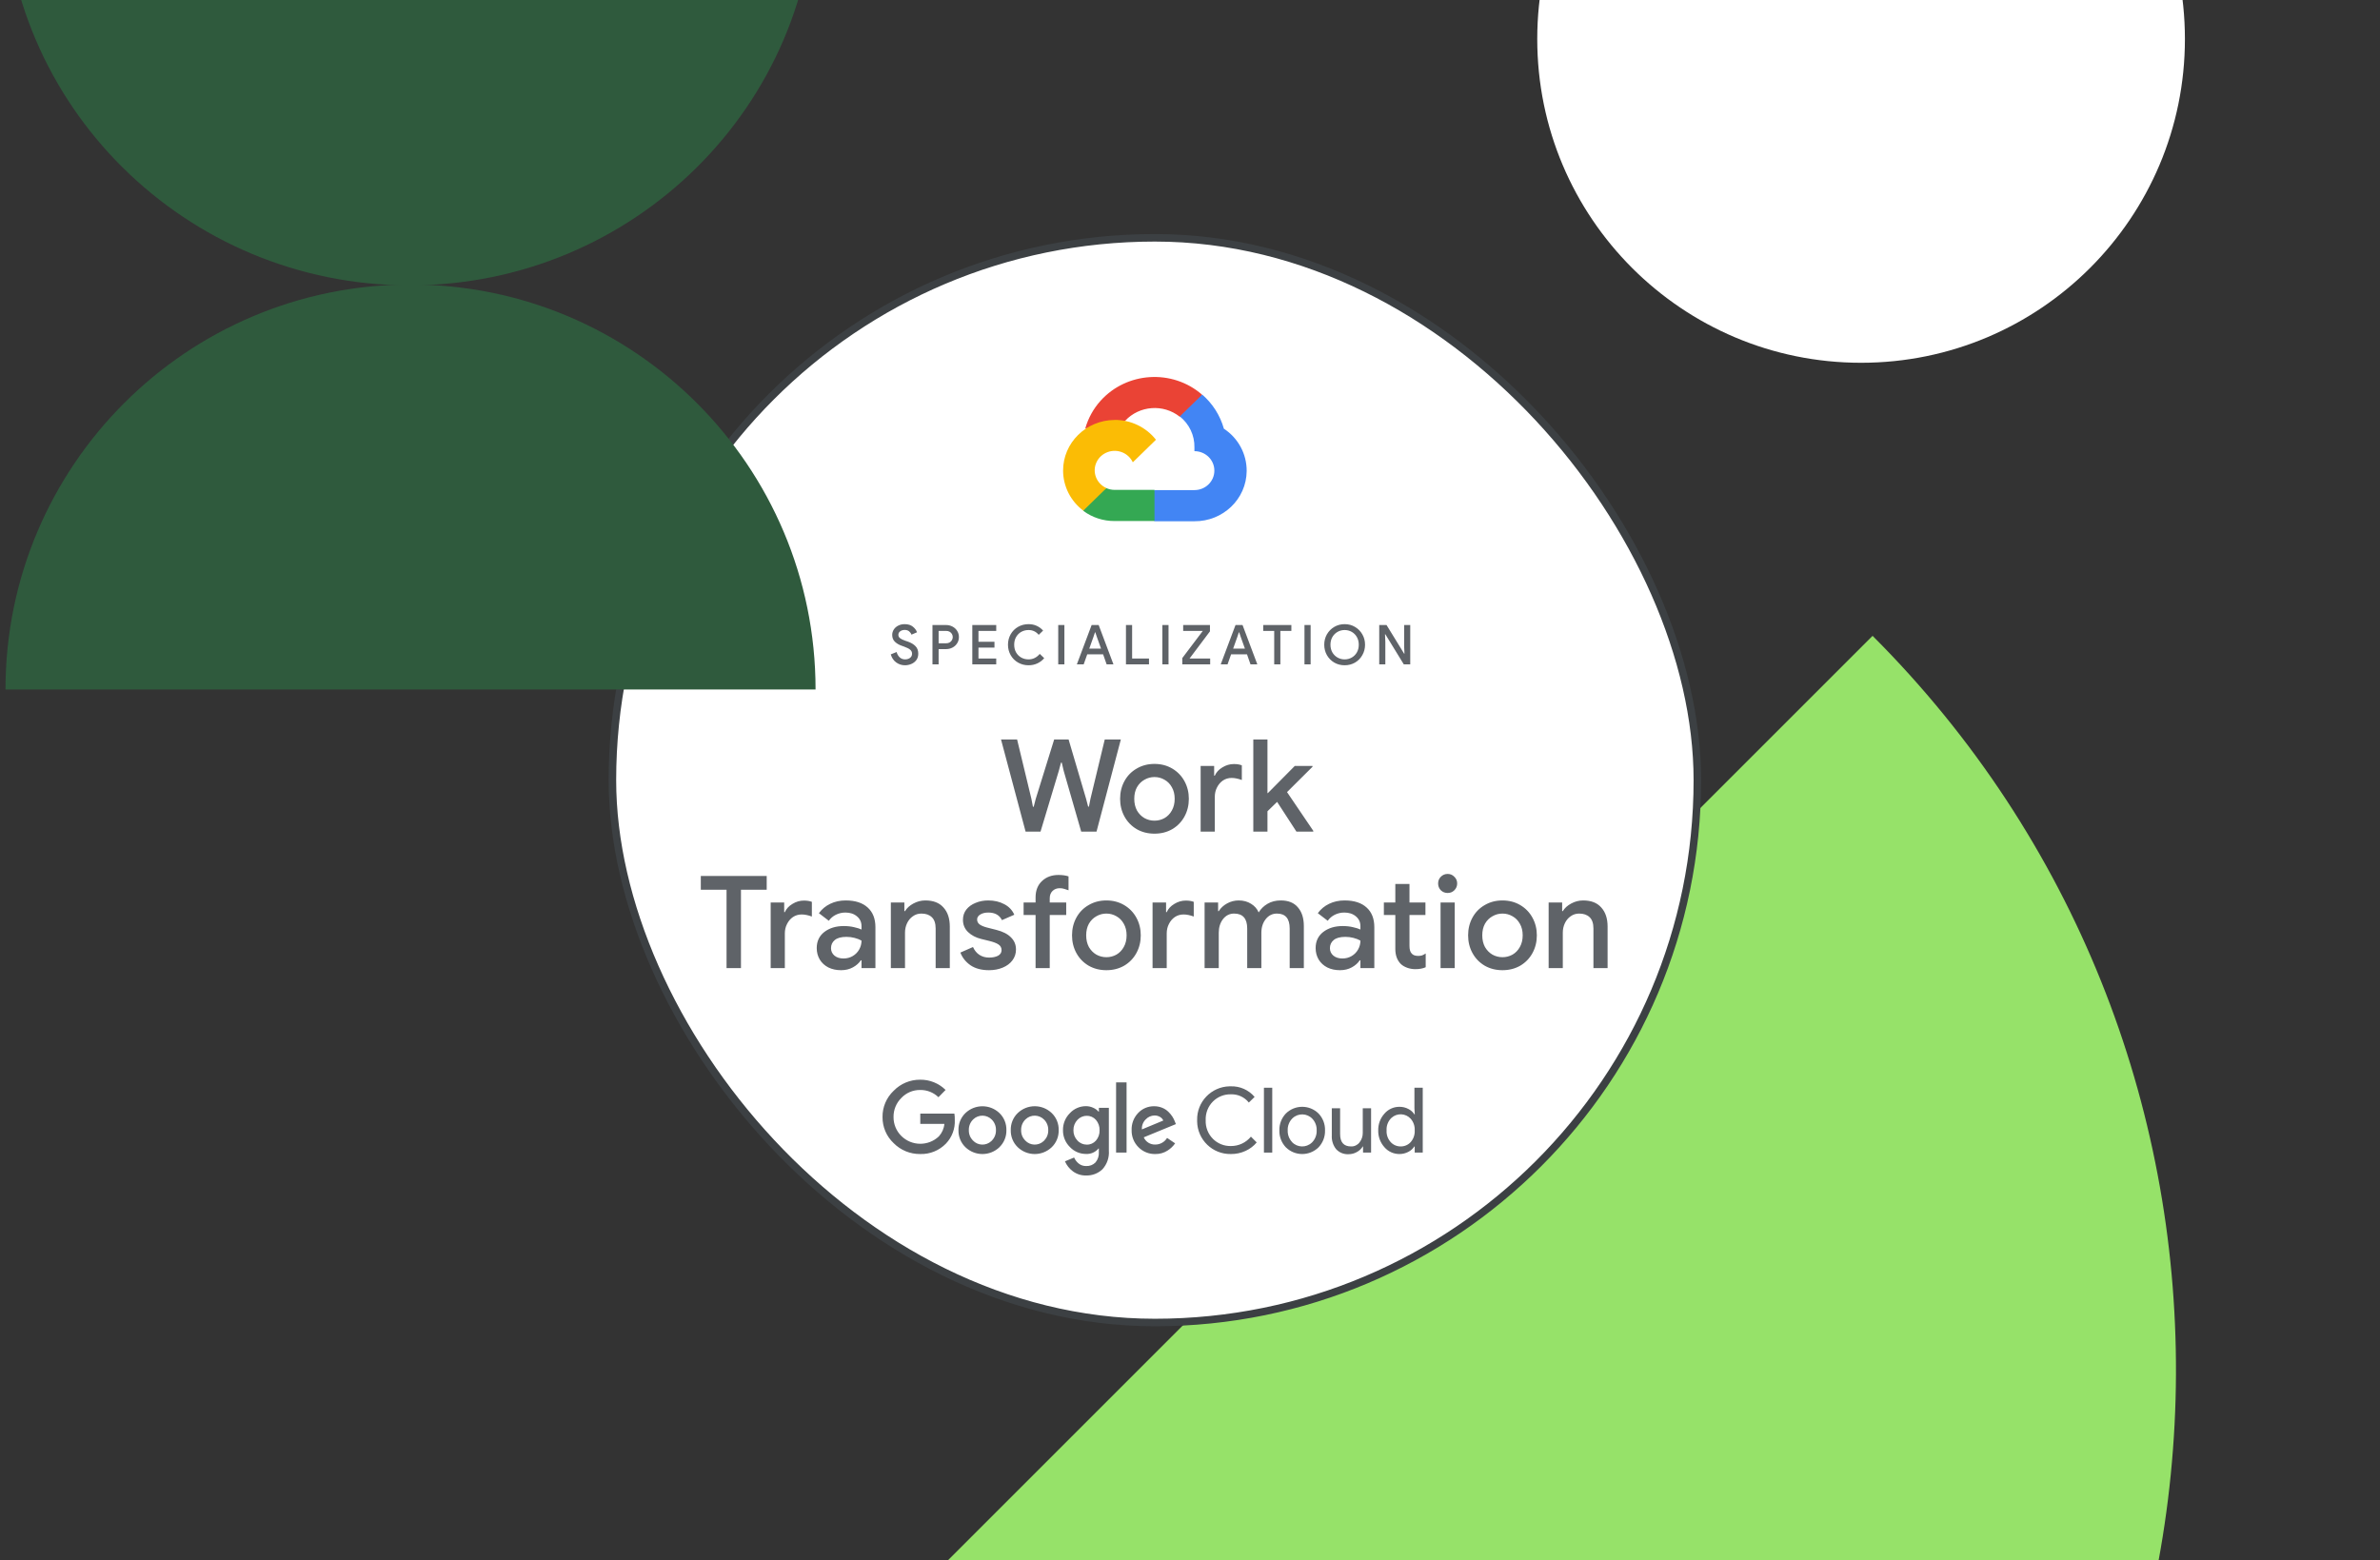
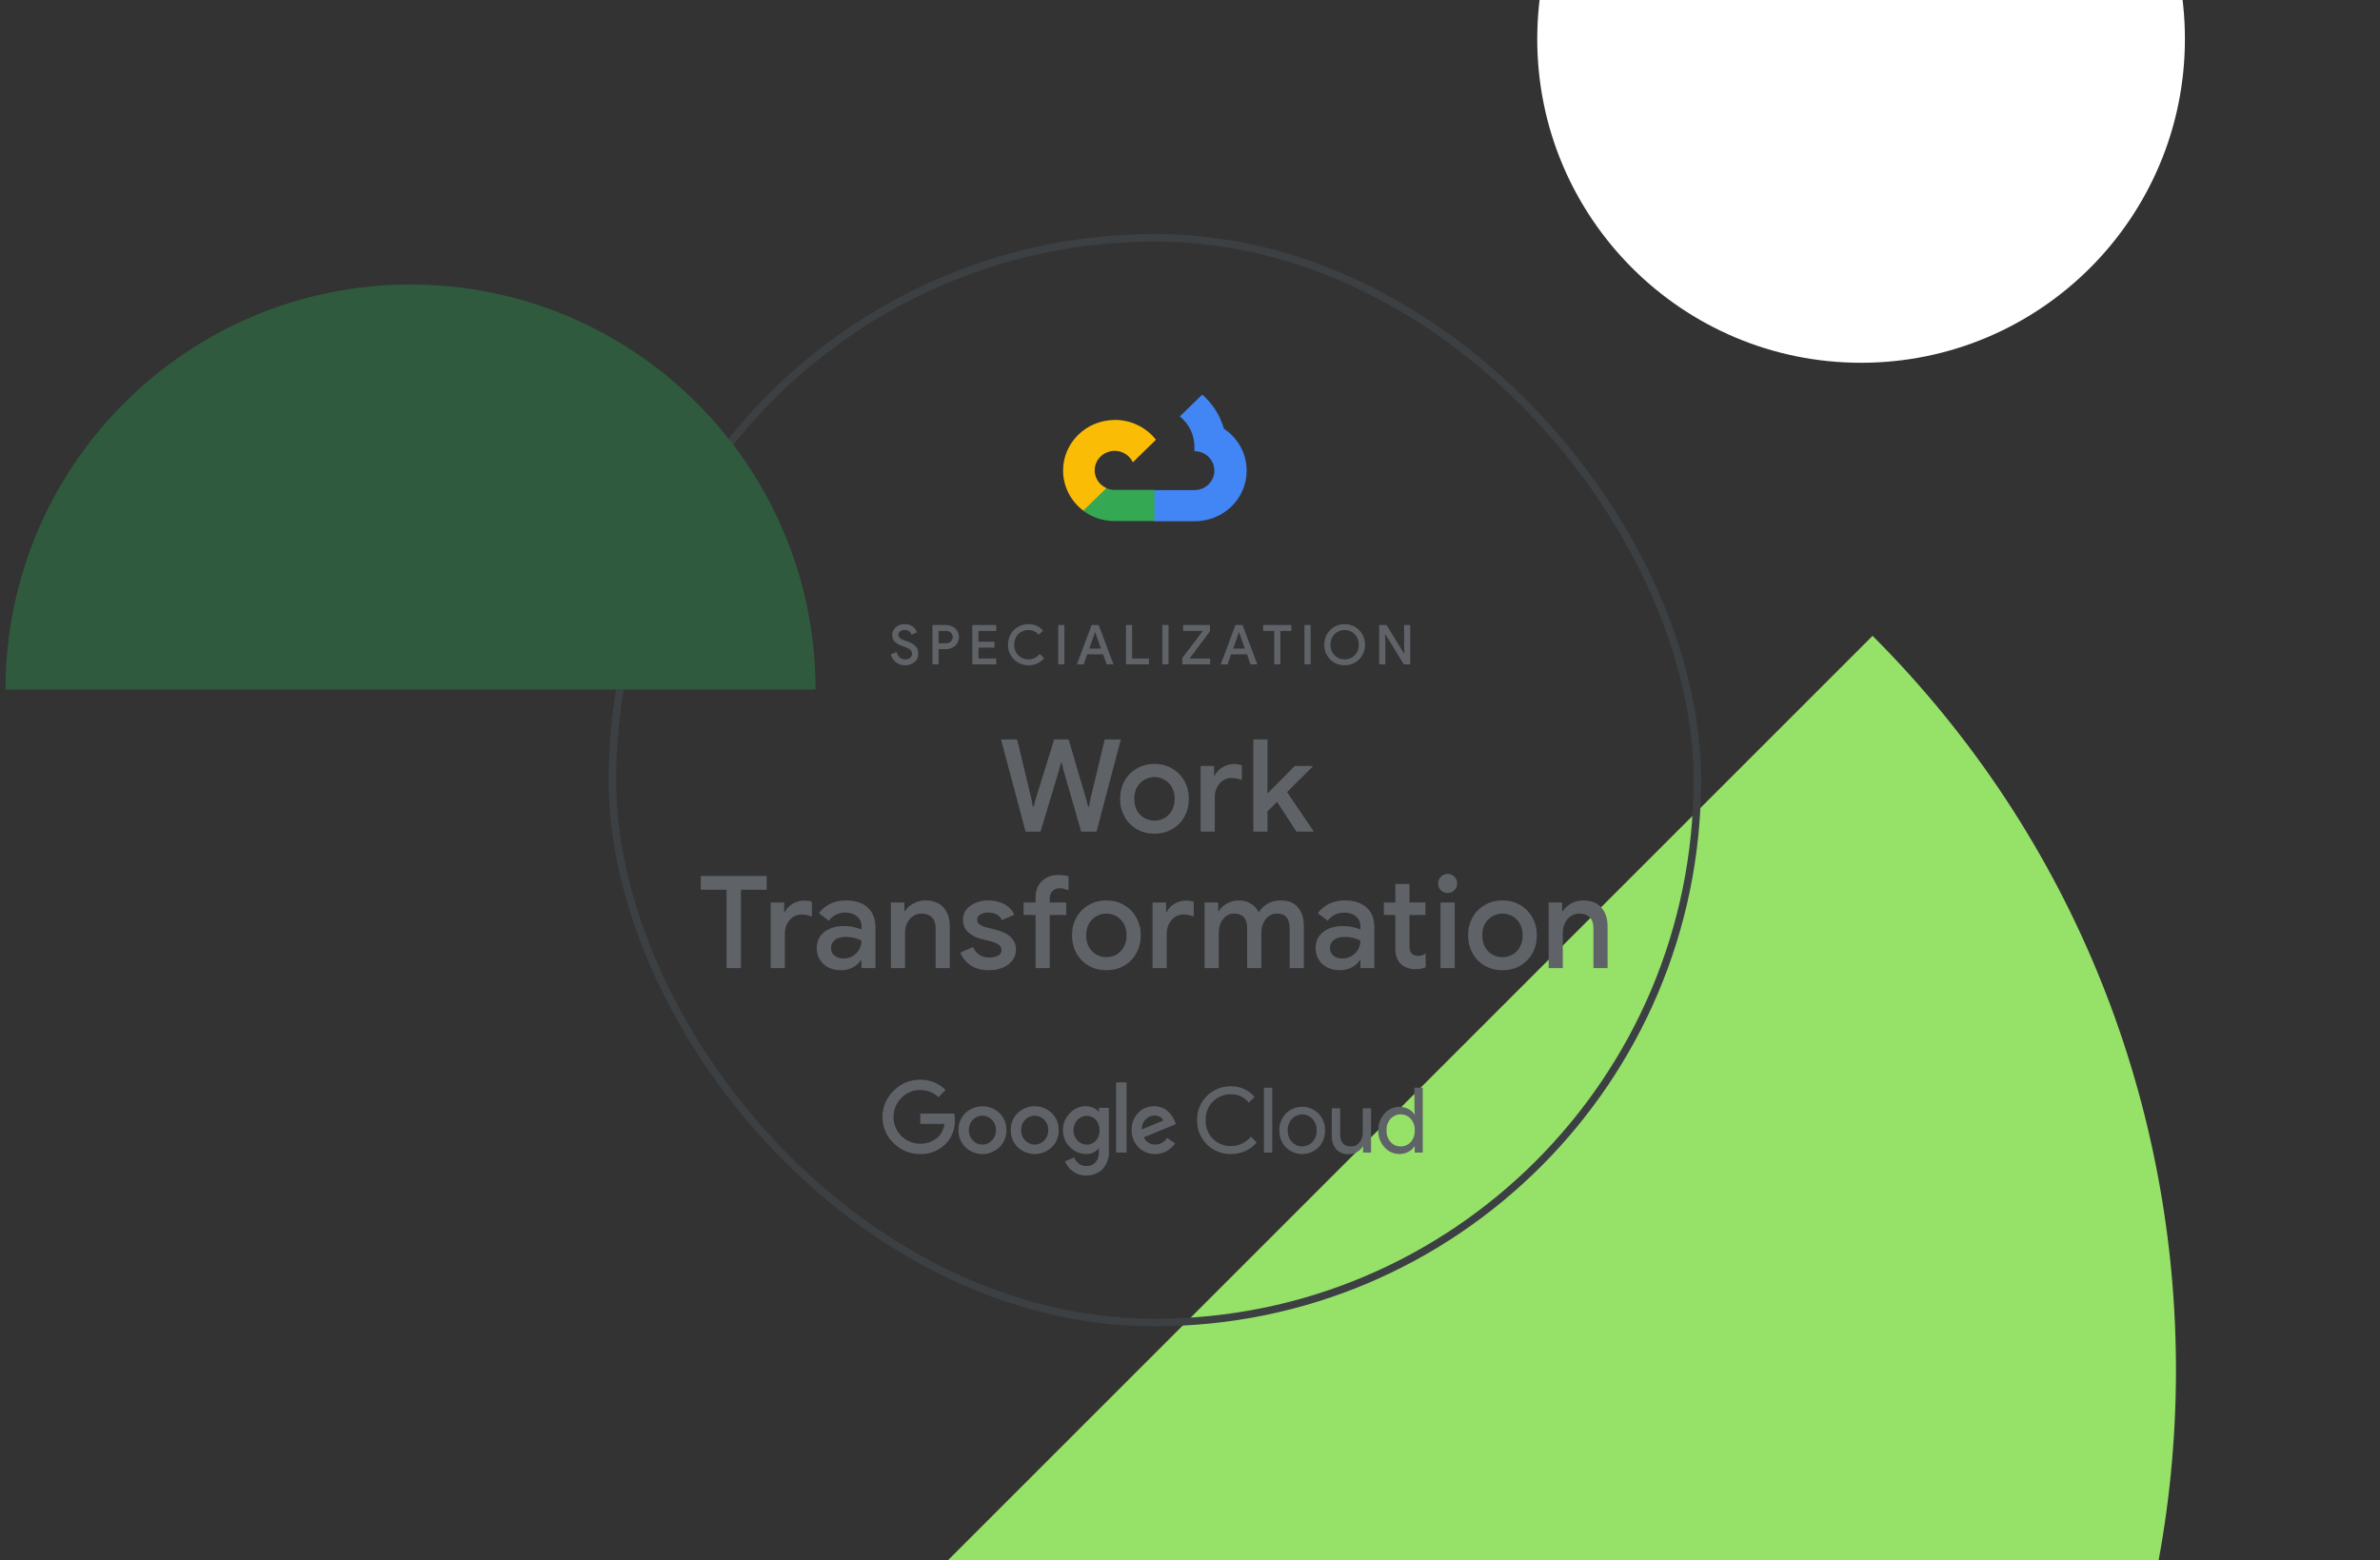
<svg xmlns="http://www.w3.org/2000/svg" width="610" height="400" viewBox="0 0 610 400" fill="none">
  <rect x="0" y="0" width="610" height="400" fill="#333333" stroke="none" />
  <path d="M479.945 163L99.001 543.945C203.305 648.25 373.156 647.533 478.345 542.344C583.534 437.155 584.25 267.305 479.945 163Z" fill="#96E269" />
-   <rect x="156.964" y="60.964" width="278.072" height="278.072" rx="139.036" fill="white" />
  <rect x="156.964" y="60.964" width="278.072" height="278.072" rx="139.036" stroke="#3C4043" stroke-width="1.928" />
  <path d="M256.562 189.566H260.685L264.347 204.775L264.743 206.82H264.941L265.469 204.775L270.187 189.566H273.882L278.368 204.775L278.896 206.787H279.094L279.49 204.775L283.152 189.566H287.276L281.041 213.188H277.115L272.628 197.616L272.133 195.505H271.935L271.374 197.616L266.69 213.188H262.863L256.562 189.566ZM295.895 213.715C294.201 213.715 292.684 213.33 291.342 212.561C290 211.769 288.956 210.691 288.208 209.328C287.46 207.964 287.086 206.446 287.086 204.775C287.086 203.103 287.46 201.586 288.208 200.222C288.956 198.859 290 197.792 291.342 197.022C292.684 196.23 294.201 195.834 295.895 195.834C297.588 195.834 299.106 196.23 300.447 197.022C301.789 197.814 302.834 198.892 303.581 200.255C304.329 201.619 304.703 203.125 304.703 204.775C304.703 206.446 304.329 207.964 303.581 209.328C302.834 210.691 301.789 211.769 300.447 212.561C299.106 213.33 297.588 213.715 295.895 213.715ZM295.895 210.383C296.818 210.383 297.676 210.163 298.468 209.723C299.26 209.262 299.887 208.613 300.348 207.777C300.832 206.919 301.074 205.919 301.074 204.775C301.074 203.631 300.832 202.641 300.348 201.806C299.887 200.97 299.26 200.332 298.468 199.892C297.676 199.43 296.818 199.199 295.895 199.199C294.971 199.199 294.113 199.43 293.321 199.892C292.53 200.332 291.892 200.97 291.408 201.806C290.946 202.641 290.715 203.631 290.715 204.775C290.715 205.919 290.946 206.919 291.408 207.777C291.892 208.613 292.53 209.262 293.321 209.723C294.113 210.163 294.971 210.383 295.895 210.383ZM307.727 196.362H311.191V198.837H311.356C311.73 197.979 312.379 197.275 313.302 196.725C314.226 196.153 315.205 195.867 316.239 195.867C317.052 195.867 317.734 195.977 318.284 196.197V199.958C317.316 199.606 316.447 199.43 315.678 199.43C314.842 199.43 314.094 199.65 313.434 200.09C312.797 200.53 312.291 201.124 311.917 201.872C311.543 202.598 311.356 203.4 311.356 204.28V213.188H307.727V196.362ZM321.226 189.566H324.855V203.323H324.954L331.849 196.362H336.402V196.56L329.87 203.059L336.6 212.99V213.188H332.278L327.329 205.567L324.855 207.975V213.188H321.226V189.566ZM186.216 228.096H179.618V224.566H196.509V228.096H189.911V248.188H186.216V228.096ZM197.527 231.362H200.991V233.837H201.156C201.53 232.979 202.179 232.275 203.103 231.725C204.026 231.153 205.005 230.867 206.039 230.867C206.853 230.867 207.534 230.977 208.084 231.197V234.958C207.117 234.606 206.248 234.43 205.478 234.43C204.642 234.43 203.894 234.65 203.235 235.09C202.597 235.53 202.091 236.124 201.717 236.872C201.343 237.598 201.156 238.4 201.156 239.28V248.188H197.527V231.362ZM215.564 248.715C214.354 248.715 213.277 248.484 212.331 248.023C211.385 247.539 210.648 246.868 210.12 246.01C209.593 245.13 209.329 244.141 209.329 243.041C209.329 241.303 209.977 239.929 211.275 238.917C212.595 237.905 214.255 237.4 216.257 237.4C217.246 237.4 218.137 237.499 218.929 237.696C219.721 237.872 220.348 238.07 220.809 238.29V237.433C220.809 236.399 220.424 235.563 219.655 234.925C218.885 234.265 217.895 233.936 216.686 233.936C215.828 233.936 215.014 234.122 214.244 234.496C213.496 234.87 212.892 235.387 212.43 236.047L209.889 234.1C210.637 233.067 211.605 232.264 212.793 231.692C213.98 231.12 215.3 230.834 216.752 230.834C219.193 230.834 221.073 231.439 222.393 232.649C223.713 233.837 224.372 235.519 224.372 237.696V248.188H220.809V246.175H220.644C220.161 246.901 219.479 247.506 218.599 247.99C217.719 248.473 216.708 248.715 215.564 248.715ZM216.191 245.713C217.07 245.713 217.862 245.504 218.566 245.086C219.27 244.668 219.82 244.108 220.216 243.404C220.611 242.7 220.809 241.941 220.809 241.128C220.304 240.842 219.71 240.611 219.028 240.435C218.368 240.259 217.675 240.171 216.949 240.171C215.586 240.171 214.585 240.446 213.947 240.996C213.31 241.523 212.991 242.216 212.991 243.074C212.991 243.844 213.288 244.482 213.881 244.987C214.475 245.471 215.245 245.713 216.191 245.713ZM228.327 231.362H231.791V233.573H231.956C232.44 232.781 233.155 232.132 234.1 231.626C235.068 231.098 236.091 230.834 237.169 230.834C239.214 230.834 240.765 231.439 241.82 232.649C242.898 233.837 243.437 235.464 243.437 237.532V248.188H239.808V238.026C239.808 236.707 239.478 235.739 238.818 235.123C238.18 234.507 237.29 234.199 236.146 234.199C235.332 234.199 234.606 234.43 233.969 234.892C233.331 235.332 232.836 235.926 232.484 236.674C232.132 237.422 231.956 238.224 231.956 239.082V248.188H228.327V231.362ZM253.504 248.715C251.568 248.715 249.985 248.297 248.753 247.462C247.522 246.604 246.653 245.515 246.147 244.196L249.38 242.777C249.776 243.657 250.326 244.328 251.03 244.789C251.755 245.251 252.58 245.482 253.504 245.482C254.406 245.482 255.164 245.328 255.78 245.02C256.396 244.69 256.704 244.207 256.704 243.569C256.704 242.953 256.44 242.469 255.912 242.117C255.384 241.765 254.571 241.457 253.471 241.193L251.458 240.699C250.117 240.369 249.006 239.786 248.126 238.95C247.247 238.114 246.807 237.059 246.807 235.783C246.807 234.793 247.093 233.925 247.665 233.177C248.258 232.429 249.05 231.857 250.04 231.461C251.03 231.043 252.107 230.834 253.273 230.834C254.834 230.834 256.209 231.153 257.397 231.791C258.584 232.407 259.442 233.309 259.97 234.496L256.803 235.882C256.165 234.584 254.999 233.936 253.306 233.936C252.492 233.936 251.81 234.1 251.261 234.43C250.711 234.76 250.436 235.189 250.436 235.717C250.436 236.223 250.645 236.641 251.063 236.971C251.48 237.279 252.096 237.543 252.91 237.762L255.384 238.389C257.034 238.807 258.277 239.445 259.112 240.303C259.97 241.139 260.399 242.172 260.399 243.404C260.399 244.46 260.091 245.394 259.475 246.208C258.881 247 258.057 247.616 257.001 248.056C255.945 248.495 254.78 248.715 253.504 248.715ZM265.421 234.562H262.353V231.362H265.421V230.043C265.421 228.283 265.971 226.887 267.071 225.853C268.17 224.819 269.578 224.302 271.294 224.302C272.283 224.302 273.141 224.423 273.867 224.665V228.228C273.471 228.074 273.097 227.953 272.745 227.865C272.415 227.755 272.03 227.7 271.59 227.7C270.865 227.7 270.26 227.931 269.776 228.393C269.292 228.855 269.05 229.493 269.05 230.307V231.362H273.273V234.562H269.05V248.188H265.421V234.562ZM283.571 248.715C281.878 248.715 280.36 248.33 279.019 247.561C277.677 246.769 276.632 245.691 275.885 244.328C275.137 242.964 274.763 241.446 274.763 239.775C274.763 238.103 275.137 236.586 275.885 235.222C276.632 233.859 277.677 232.792 279.019 232.022C280.36 231.23 281.878 230.834 283.571 230.834C285.265 230.834 286.783 231.23 288.124 232.022C289.466 232.814 290.511 233.892 291.258 235.255C292.006 236.619 292.38 238.125 292.38 239.775C292.38 241.446 292.006 242.964 291.258 244.328C290.511 245.691 289.466 246.769 288.124 247.561C286.783 248.33 285.265 248.715 283.571 248.715ZM283.571 245.383C284.495 245.383 285.353 245.163 286.145 244.723C286.937 244.262 287.563 243.613 288.025 242.777C288.509 241.919 288.751 240.919 288.751 239.775C288.751 238.631 288.509 237.641 288.025 236.806C287.563 235.97 286.937 235.332 286.145 234.892C285.353 234.43 284.495 234.199 283.571 234.199C282.648 234.199 281.79 234.43 280.998 234.892C280.206 235.332 279.569 235.97 279.085 236.806C278.623 237.641 278.392 238.631 278.392 239.775C278.392 240.919 278.623 241.919 279.085 242.777C279.569 243.613 280.206 244.262 280.998 244.723C281.79 245.163 282.648 245.383 283.571 245.383ZM295.404 231.362H298.868V233.837H299.033C299.407 232.979 300.055 232.275 300.979 231.725C301.903 231.153 302.882 230.867 303.915 230.867C304.729 230.867 305.411 230.977 305.961 231.197V234.958C304.993 234.606 304.124 234.43 303.355 234.43C302.519 234.43 301.771 234.65 301.111 235.09C300.473 235.53 299.967 236.124 299.594 236.872C299.22 237.598 299.033 238.4 299.033 239.28V248.188H295.404V231.362ZM308.742 231.362H312.206V233.573H312.371C312.877 232.759 313.591 232.099 314.515 231.593C315.439 231.087 316.429 230.834 317.484 230.834C318.694 230.834 319.75 231.12 320.651 231.692C321.553 232.242 322.202 232.979 322.598 233.903C323.17 232.979 323.928 232.242 324.874 231.692C325.842 231.12 326.975 230.834 328.272 230.834C330.208 230.834 331.67 231.428 332.66 232.616C333.672 233.782 334.178 235.376 334.178 237.4V248.188H330.549V238.026C330.549 235.475 329.46 234.199 327.283 234.199C326.117 234.199 325.16 234.672 324.412 235.618C323.665 236.564 323.291 237.729 323.291 239.115V248.188H319.662V238.026C319.662 235.475 318.54 234.199 316.297 234.199C315.153 234.199 314.207 234.672 313.459 235.618C312.734 236.564 312.371 237.729 312.371 239.115V248.188H308.742V231.362ZM343.435 248.715C342.225 248.715 341.147 248.484 340.202 248.023C339.256 247.539 338.519 246.868 337.991 246.01C337.463 245.13 337.2 244.141 337.2 243.041C337.2 241.303 337.848 239.929 339.146 238.917C340.466 237.905 342.126 237.4 344.128 237.4C345.117 237.4 346.008 237.499 346.8 237.696C347.592 237.872 348.218 238.07 348.68 238.29V237.433C348.68 236.399 348.295 235.563 347.526 234.925C346.756 234.265 345.766 233.936 344.556 233.936C343.699 233.936 342.885 234.122 342.115 234.496C341.367 234.87 340.763 235.387 340.301 236.047L337.76 234.1C338.508 233.067 339.476 232.264 340.664 231.692C341.851 231.12 343.171 230.834 344.622 230.834C347.064 230.834 348.944 231.439 350.264 232.649C351.583 233.837 352.243 235.519 352.243 237.696V248.188H348.68V246.175H348.515C348.031 246.901 347.35 247.506 346.47 247.99C345.59 248.473 344.578 248.715 343.435 248.715ZM344.062 245.713C344.941 245.713 345.733 245.504 346.437 245.086C347.141 244.668 347.691 244.108 348.086 243.404C348.482 242.7 348.68 241.941 348.68 241.128C348.174 240.842 347.581 240.611 346.899 240.435C346.239 240.259 345.546 240.171 344.82 240.171C343.457 240.171 342.456 240.446 341.818 240.996C341.18 241.523 340.862 242.216 340.862 243.074C340.862 243.844 341.158 244.482 341.752 244.987C342.346 245.471 343.116 245.713 344.062 245.713ZM362.771 248.451C362.023 248.451 361.319 248.33 360.66 248.089C360 247.847 359.461 247.528 359.043 247.132C358.097 246.186 357.624 244.899 357.624 243.272V234.562H354.688V231.362H357.624V226.612H361.253V231.362H365.344V234.562H361.253V242.48C361.253 243.382 361.429 244.02 361.781 244.394C362.111 244.833 362.683 245.053 363.497 245.053C363.871 245.053 364.201 245.009 364.486 244.921C364.772 244.811 365.08 244.647 365.41 244.427V247.957C364.684 248.286 363.805 248.451 362.771 248.451ZM371.035 228.921C370.353 228.921 369.77 228.69 369.286 228.228C368.824 227.744 368.593 227.161 368.593 226.48C368.593 225.798 368.824 225.226 369.286 224.764C369.77 224.28 370.353 224.038 371.035 224.038C371.716 224.038 372.288 224.28 372.75 224.764C373.234 225.226 373.476 225.798 373.476 226.48C373.476 227.161 373.234 227.744 372.75 228.228C372.288 228.69 371.716 228.921 371.035 228.921ZM369.22 231.362H372.849V248.188H369.22V231.362ZM385.089 248.715C383.395 248.715 381.877 248.33 380.536 247.561C379.194 246.769 378.15 245.691 377.402 244.328C376.654 242.964 376.28 241.446 376.28 239.775C376.28 238.103 376.654 236.586 377.402 235.222C378.15 233.859 379.194 232.792 380.536 232.022C381.877 231.23 383.395 230.834 385.089 230.834C386.782 230.834 388.3 231.23 389.641 232.022C390.983 232.814 392.028 233.892 392.775 235.255C393.523 236.619 393.897 238.125 393.897 239.775C393.897 241.446 393.523 242.964 392.775 244.328C392.028 245.691 390.983 246.769 389.641 247.561C388.3 248.33 386.782 248.715 385.089 248.715ZM385.089 245.383C386.012 245.383 386.87 245.163 387.662 244.723C388.454 244.262 389.08 243.613 389.542 242.777C390.026 241.919 390.268 240.919 390.268 239.775C390.268 238.631 390.026 237.641 389.542 236.806C389.08 235.97 388.454 235.332 387.662 234.892C386.87 234.43 386.012 234.199 385.089 234.199C384.165 234.199 383.307 234.43 382.515 234.892C381.723 235.332 381.086 235.97 380.602 236.806C380.14 237.641 379.909 238.631 379.909 239.775C379.909 240.919 380.14 241.919 380.602 242.777C381.086 243.613 381.723 244.262 382.515 244.723C383.307 245.163 384.165 245.383 385.089 245.383ZM396.921 231.362H400.385V233.573H400.55C401.034 232.781 401.748 232.132 402.694 231.626C403.662 231.098 404.685 230.834 405.762 230.834C407.808 230.834 409.358 231.439 410.414 232.649C411.492 233.837 412.031 235.464 412.031 237.532V248.188H408.402V238.026C408.402 236.707 408.072 235.739 407.412 235.123C406.774 234.507 405.883 234.199 404.74 234.199C403.926 234.199 403.2 234.43 402.562 234.892C401.924 235.332 401.43 235.926 401.078 236.674C400.726 237.422 400.55 238.224 400.55 239.082V248.188H396.921V231.362Z" fill="#5F6368" />
  <path d="M231.944 170.546C231.108 170.546 230.356 170.302 229.689 169.813C229.022 169.324 228.562 168.639 228.308 167.755L229.802 167.149C229.952 167.704 230.215 168.159 230.591 168.516C230.976 168.864 231.437 169.038 231.972 169.038C232.47 169.038 232.893 168.911 233.24 168.657C233.588 168.394 233.762 168.037 233.762 167.586C233.762 167.173 233.607 166.835 233.297 166.572C232.996 166.299 232.465 166.027 231.704 165.754L231.07 165.529C230.394 165.294 229.825 164.956 229.365 164.514C228.905 164.073 228.674 163.49 228.674 162.767C228.674 162.269 228.811 161.808 229.083 161.386C229.356 160.963 229.731 160.629 230.21 160.385C230.699 160.131 231.249 160.005 231.859 160.005C232.742 160.005 233.447 160.221 233.973 160.653C234.499 161.076 234.852 161.555 235.03 162.09L233.607 162.696C233.503 162.377 233.306 162.095 233.015 161.851C232.724 161.606 232.348 161.484 231.887 161.484C231.427 161.484 231.037 161.602 230.718 161.837C230.408 162.071 230.253 162.372 230.253 162.739C230.253 163.086 230.394 163.373 230.676 163.598C230.957 163.824 231.399 164.04 232 164.246L232.634 164.458C233.499 164.758 234.166 165.153 234.636 165.642C235.115 166.121 235.354 166.764 235.354 167.572C235.354 168.23 235.185 168.784 234.847 169.235C234.509 169.677 234.077 170.006 233.55 170.222C233.034 170.438 232.498 170.546 231.944 170.546ZM238.992 160.23H242.487C243.079 160.23 243.624 160.362 244.122 160.625C244.629 160.888 245.029 161.254 245.32 161.724C245.62 162.194 245.771 162.724 245.771 163.316C245.771 163.908 245.62 164.439 245.32 164.909C245.029 165.379 244.629 165.745 244.122 166.008C243.624 166.271 243.079 166.403 242.487 166.403H240.571V170.32H238.992V160.23ZM242.515 164.909C242.863 164.909 243.164 164.834 243.417 164.683C243.671 164.524 243.864 164.322 243.995 164.077C244.127 163.833 244.192 163.579 244.192 163.316C244.192 163.053 244.127 162.8 243.995 162.555C243.864 162.311 243.671 162.114 243.417 161.963C243.164 161.813 242.863 161.738 242.515 161.738H240.571V164.909H242.515ZM249.205 160.23H255.336V161.738H250.784V164.528H254.885V166.022H250.784V168.812H255.336V170.32H249.205V160.23ZM263.618 170.546C262.641 170.546 261.748 170.316 260.94 169.855C260.132 169.395 259.498 168.761 259.038 167.953C258.577 167.145 258.347 166.252 258.347 165.275C258.347 164.298 258.577 163.406 259.038 162.598C259.498 161.79 260.132 161.155 260.94 160.695C261.748 160.235 262.641 160.005 263.618 160.005C264.379 160.005 265.069 160.145 265.689 160.427C266.319 160.709 266.873 161.118 267.352 161.653L266.225 162.739C265.877 162.325 265.492 162.02 265.069 161.822C264.647 161.616 264.163 161.512 263.618 161.512C262.941 161.512 262.321 161.667 261.758 161.978C261.203 162.288 260.762 162.729 260.433 163.302C260.104 163.866 259.94 164.524 259.94 165.275C259.94 166.027 260.104 166.689 260.433 167.262C260.762 167.826 261.203 168.263 261.758 168.573C262.321 168.883 262.941 169.038 263.618 169.038C264.745 169.038 265.703 168.568 266.493 167.629L267.634 168.728C267.146 169.301 266.558 169.747 265.873 170.067C265.187 170.386 264.435 170.546 263.618 170.546ZM271.228 160.23H272.807V170.32H271.228V160.23ZM279.788 160.23H281.592L285.383 170.32H283.635L282.733 167.741H278.661L277.745 170.32H275.997L279.788 160.23ZM282.198 166.276L281.127 163.274L280.732 162.104H280.648L280.253 163.274L279.182 166.276H282.198ZM288.586 160.23H290.164V168.812H294.491V170.32H288.586V160.23ZM297.918 160.23H299.497V170.32H297.918V160.23ZM303.025 168.7L308.282 161.738H303.251V160.23H310.114V161.851L304.886 168.812H310.17V170.32H303.025V168.7ZM316.664 160.23H318.468L322.259 170.32H320.511L319.609 167.741H315.536L314.62 170.32H312.873L316.664 160.23ZM319.074 166.276L318.003 163.274L317.608 162.104H317.523L317.129 163.274L316.058 166.276H319.074ZM326.583 161.738H323.764V160.23H330.98V161.738H328.161V170.32H326.583V161.738ZM334.34 160.23H335.918V170.32H334.34V160.23ZM344.636 170.546C343.659 170.546 342.771 170.316 341.973 169.855C341.174 169.386 340.545 168.747 340.084 167.939C339.633 167.131 339.408 166.243 339.408 165.275C339.408 164.307 339.633 163.424 340.084 162.626C340.545 161.818 341.174 161.179 341.973 160.709C342.771 160.239 343.659 160.005 344.636 160.005C345.613 160.005 346.497 160.239 347.286 160.709C348.084 161.179 348.714 161.818 349.174 162.626C349.635 163.424 349.865 164.307 349.865 165.275C349.865 166.243 349.635 167.131 349.174 167.939C348.723 168.747 348.098 169.386 347.3 169.855C346.501 170.316 345.613 170.546 344.636 170.546ZM344.636 169.038C345.303 169.038 345.914 168.878 346.468 168.559C347.023 168.239 347.46 167.798 347.779 167.234C348.098 166.661 348.258 166.008 348.258 165.275C348.258 164.542 348.098 163.894 347.779 163.33C347.46 162.757 347.023 162.311 346.468 161.992C345.914 161.672 345.303 161.512 344.636 161.512C343.969 161.512 343.359 161.672 342.804 161.992C342.25 162.311 341.808 162.757 341.48 163.33C341.16 163.894 341 164.542 341 165.275C341 166.008 341.16 166.661 341.48 167.234C341.808 167.798 342.25 168.239 342.804 168.559C343.359 168.878 343.969 169.038 344.636 169.038ZM353.5 160.23H355.375L359.884 167.572H359.969L359.884 165.627V160.23H361.449V170.32H359.8L355.065 162.598H354.98L355.065 164.542V170.32H353.5V160.23Z" fill="#5F6368" />
-   <path d="M302.329 106.831H303.764L307.855 102.837L308.056 101.141C300.448 94.568 288.836 95.283 282.104 102.711C280.238 104.771 278.889 107.237 278.143 109.886C278.602 109.704 279.104 109.676 279.578 109.802L287.76 108.484C287.76 108.484 288.176 107.812 288.391 107.854C292.037 103.958 298.152 103.495 302.358 106.817H302.329V106.831Z" fill="#EA4335" />
  <path d="M313.684 109.899C312.736 106.522 310.813 103.481 308.129 101.154L302.387 106.76C304.813 108.694 306.191 111.609 306.134 114.664V115.659C308.961 115.659 311.244 117.888 311.244 120.648C311.244 123.409 308.961 125.638 306.134 125.638H295.914L294.895 126.647V132.631L295.914 133.626H306.134C313.468 133.682 319.468 127.922 319.526 120.747C319.554 116.402 317.373 112.324 313.684 109.899Z" fill="#4285F4" />
  <path d="M285.68 133.571H295.9V125.583H285.68C284.948 125.583 284.23 125.429 283.57 125.135L282.135 125.569L278.015 129.563L277.656 130.965C279.967 132.675 282.781 133.585 285.68 133.571Z" fill="#34A853" />
  <path d="M285.678 107.657C278.344 107.699 272.43 113.543 272.473 120.704C272.502 124.712 274.411 128.468 277.655 130.907L283.583 125.119C281.013 123.984 279.865 121.026 281.028 118.518C282.19 116.009 285.219 114.888 287.788 116.023C288.922 116.528 289.827 117.411 290.343 118.518L296.272 112.73C293.745 109.507 289.827 107.629 285.678 107.643V107.657Z" fill="#FBBC05" />
  <path d="M235.84 295.842C233.287 295.873 230.837 294.865 229.046 293.053C227.193 291.313 226.163 288.884 226.194 286.341C226.163 283.809 227.203 281.369 229.046 279.629C230.826 277.797 233.287 276.767 235.84 276.788C238.279 276.757 240.627 277.704 242.356 279.413L240.524 281.276C239.268 280.061 237.59 279.392 235.84 279.423C234.007 279.403 232.257 280.144 231.001 281.482C229.704 282.769 228.984 284.539 229.015 286.372C229.004 288.184 229.715 289.923 231.001 291.2C233.657 293.845 237.929 293.887 240.637 291.313C241.44 290.428 241.944 289.306 242.047 288.111H235.871V285.476H244.61C244.693 286.011 244.734 286.547 244.713 287.082C244.827 289.326 244.013 291.529 242.459 293.156C240.729 294.947 238.331 295.925 235.84 295.842ZM256.161 294.092C253.721 296.429 249.881 296.429 247.441 294.092C246.257 292.95 245.619 291.364 245.66 289.717C245.619 288.07 246.257 286.485 247.441 285.342C249.881 283.016 253.721 283.016 256.161 285.342C257.344 286.485 257.983 288.07 257.941 289.717C257.983 291.364 257.334 292.95 256.15 294.092H256.161ZM249.366 292.373C250.622 293.722 252.733 293.784 254.081 292.528C254.133 292.476 254.184 292.425 254.235 292.373C254.925 291.663 255.296 290.706 255.265 289.717C255.296 288.729 254.925 287.761 254.235 287.051C252.938 285.703 250.797 285.651 249.449 286.948C249.418 286.979 249.377 287.01 249.346 287.051C248.656 287.761 248.285 288.729 248.316 289.717C248.285 290.706 248.666 291.663 249.356 292.373H249.366ZM269.564 294.092C267.124 296.429 263.284 296.429 260.844 294.092C259.661 292.95 259.022 291.364 259.063 289.717C259.022 288.07 259.661 286.485 260.844 285.342C263.284 283.006 267.124 283.006 269.564 285.342C270.747 286.485 271.386 288.07 271.344 289.717C271.386 291.364 270.747 292.95 269.564 294.092ZM262.769 292.373C264.025 293.722 266.136 293.784 267.484 292.528C267.536 292.476 267.587 292.425 267.639 292.373C268.328 291.663 268.699 290.706 268.668 289.717C268.699 288.729 268.328 287.761 267.639 287.051C266.342 285.703 264.2 285.651 262.852 286.948C262.821 286.979 262.78 287.01 262.749 287.051C262.059 287.761 261.689 288.729 261.719 289.717C261.689 290.706 262.069 291.663 262.759 292.373H262.769ZM278.375 301.34C277.14 301.381 275.936 300.99 274.947 300.248C274.072 299.59 273.383 298.715 272.95 297.716L275.297 296.738C275.555 297.335 275.956 297.86 276.461 298.272C277.006 298.715 277.686 298.941 278.386 298.92C279.281 298.972 280.156 298.632 280.784 297.994C281.402 297.242 281.711 296.285 281.639 295.317V294.432H281.546C280.753 295.379 279.559 295.894 278.324 295.822C276.759 295.822 275.267 295.173 274.206 294.031C273.053 292.898 272.415 291.334 272.446 289.717C272.415 288.091 273.053 286.526 274.206 285.373C275.267 284.22 276.759 283.572 278.324 283.572C278.983 283.572 279.621 283.716 280.218 283.994C280.733 284.22 281.186 284.55 281.556 284.972H281.649V283.994H284.202V294.957C284.336 296.707 283.749 298.437 282.565 299.744C281.443 300.815 279.93 301.391 278.375 301.34ZM278.561 293.434C279.446 293.454 280.3 293.073 280.887 292.404C281.525 291.673 281.855 290.737 281.824 289.769C281.865 288.791 281.525 287.823 280.887 287.082C280.3 286.413 279.446 286.032 278.561 286.053C277.645 286.032 276.77 286.413 276.152 287.082C275.472 287.803 275.102 288.76 275.122 289.748C275.102 290.726 275.472 291.673 276.152 292.384C276.77 293.063 277.645 293.444 278.561 293.434ZM288.742 277.478V295.472H286.055V277.478H288.742ZM296.112 295.842C294.486 295.884 292.911 295.245 291.779 294.082C290.626 292.929 289.998 291.354 290.039 289.717C289.977 288.081 290.584 286.495 291.717 285.311C292.787 284.179 294.28 283.561 295.834 283.592C296.545 283.592 297.245 283.726 297.893 283.994C298.48 284.231 299.015 284.581 299.468 285.023C299.859 285.394 300.199 285.816 300.498 286.269C300.735 286.65 300.94 287.051 301.105 287.473L301.383 288.173L293.148 291.56C293.662 292.734 294.836 293.464 296.112 293.413C297.348 293.413 298.49 292.775 299.129 291.714L301.187 293.104C300.662 293.856 299.993 294.494 299.211 294.978C298.284 295.565 297.204 295.863 296.112 295.842ZM292.674 289.532L298.151 287.257C297.986 286.856 297.677 286.526 297.296 286.32C296.864 286.073 296.38 285.95 295.886 285.96C295.052 285.981 294.249 286.331 293.673 286.938C292.973 287.607 292.602 288.564 292.674 289.532Z" fill="#5F6368" />
  <path d="M315.455 295.842C310.771 295.924 306.911 292.188 306.829 287.504C306.829 287.391 306.829 287.277 306.829 287.164C306.715 282.48 310.432 278.599 315.116 278.486C315.229 278.486 315.342 278.486 315.455 278.486C317.802 278.414 320.046 279.413 321.56 281.204L320.077 282.645C318.966 281.245 317.246 280.463 315.466 280.535C313.757 280.493 312.099 281.163 310.885 282.367C309.618 283.633 308.949 285.373 309.021 287.164C308.949 288.955 309.618 290.695 310.885 291.961C312.099 293.166 313.757 293.835 315.466 293.794C317.463 293.814 319.357 292.929 320.613 291.385L322.095 292.867C321.323 293.794 320.345 294.535 319.244 295.039C318.06 295.585 316.763 295.863 315.455 295.842Z" fill="#5F6368" />
  <path d="M326.08 295.473H323.949V278.848H326.08V295.473Z" fill="#5F6368" />
  <path d="M329.558 285.466C331.885 283.16 335.632 283.16 337.958 285.466C339.06 286.629 339.657 288.183 339.606 289.789C339.657 291.395 339.06 292.95 337.958 294.113C335.632 296.419 331.885 296.419 329.558 294.113C328.457 292.95 327.86 291.395 327.911 289.789C327.86 288.183 328.457 286.629 329.558 285.466ZM331.144 292.775C332.502 294.216 334.778 294.278 336.219 292.919C336.27 292.878 336.311 292.826 336.363 292.775C337.114 291.972 337.516 290.891 337.464 289.789C337.516 288.688 337.114 287.607 336.363 286.804C335.004 285.363 332.729 285.301 331.288 286.66C331.236 286.701 331.195 286.753 331.144 286.804C330.392 287.607 329.991 288.688 330.042 289.789C330.001 290.891 330.402 291.961 331.154 292.764H331.144V292.775Z" fill="#5F6368" />
  <path d="M351.412 295.472H349.353V293.897H349.292C348.921 294.494 348.406 294.988 347.789 295.318C347.15 295.688 346.419 295.884 345.678 295.884C344.464 295.966 343.269 295.493 342.446 294.587C341.663 293.599 341.272 292.363 341.344 291.107V284.107H343.475V290.716C343.475 292.837 344.412 293.897 346.286 293.897C347.13 293.928 347.933 293.537 348.447 292.868C349.003 292.168 349.292 291.303 349.281 290.407V284.107H351.412V295.472Z" fill="#5F6368" />
  <path d="M358.651 295.843C357.189 295.843 355.799 295.215 354.842 294.104C353.771 292.92 353.205 291.376 353.246 289.79C353.205 288.205 353.771 286.661 354.842 285.477C355.799 284.365 357.189 283.737 358.651 283.737C359.464 283.727 360.257 283.912 360.977 284.293C361.605 284.612 362.14 285.086 362.521 285.683H362.614L362.521 284.108V278.848H364.652V295.473H362.593V293.898H362.501C362.12 294.495 361.585 294.968 360.957 295.288C360.246 295.658 359.454 295.854 358.651 295.843ZM359.001 293.898C359.979 293.908 360.905 293.507 361.564 292.786C362.285 291.962 362.655 290.882 362.593 289.79C362.655 288.699 362.285 287.618 361.564 286.795C360.267 285.374 358.074 285.271 356.654 286.558C356.571 286.63 356.499 286.712 356.417 286.795C355.686 287.618 355.315 288.689 355.387 289.78C355.315 290.871 355.686 291.942 356.417 292.765C357.076 293.496 358.012 293.908 359.001 293.898Z" fill="#5F6368" />
-   <path d="M209.029 -30L0.97 -30C0.97 26.968 47.549 73.155 105 73.155C162.45 73.155 209.029 26.968 209.029 -30Z" fill="#2F5A3D" />
  <path d="M105.218 72.938C47.889 72.938 1.407 119.419 1.407 176.748L209.029 176.748C209.029 119.419 162.548 72.938 105.218 72.938Z" fill="#2F5A3D" />
  <circle cx="477" cy="10" r="83" fill="white" />
</svg>